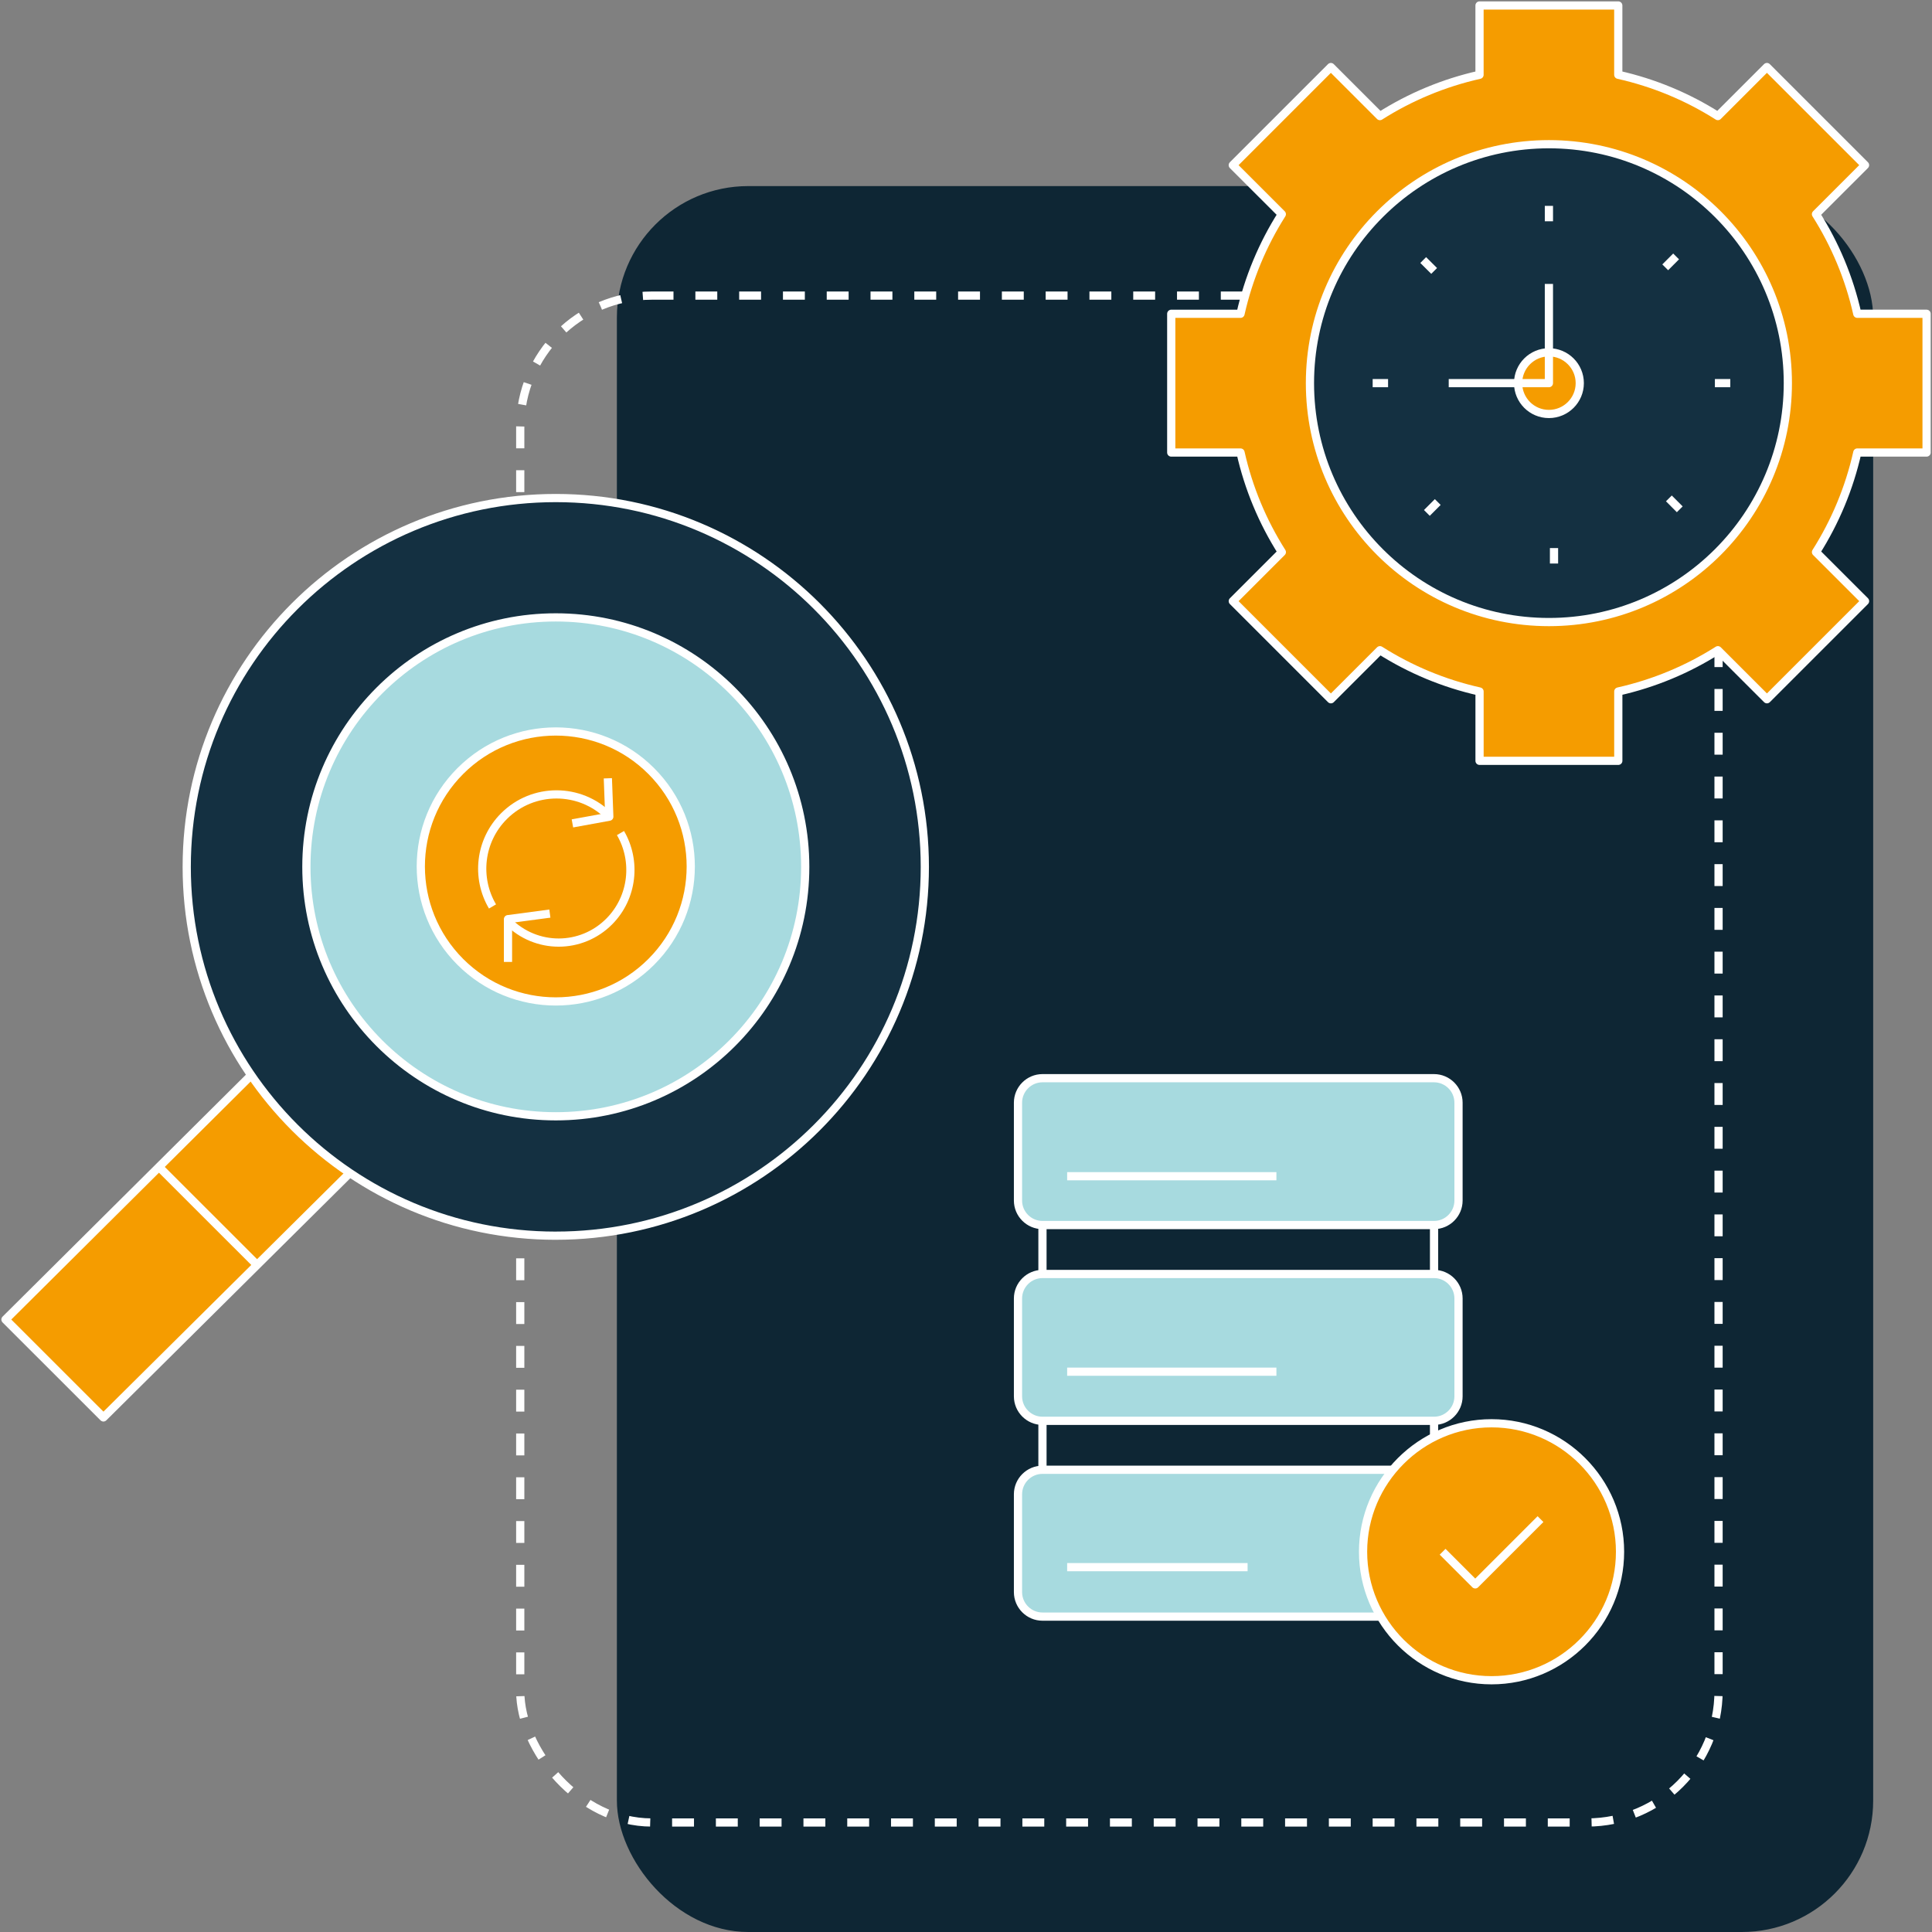
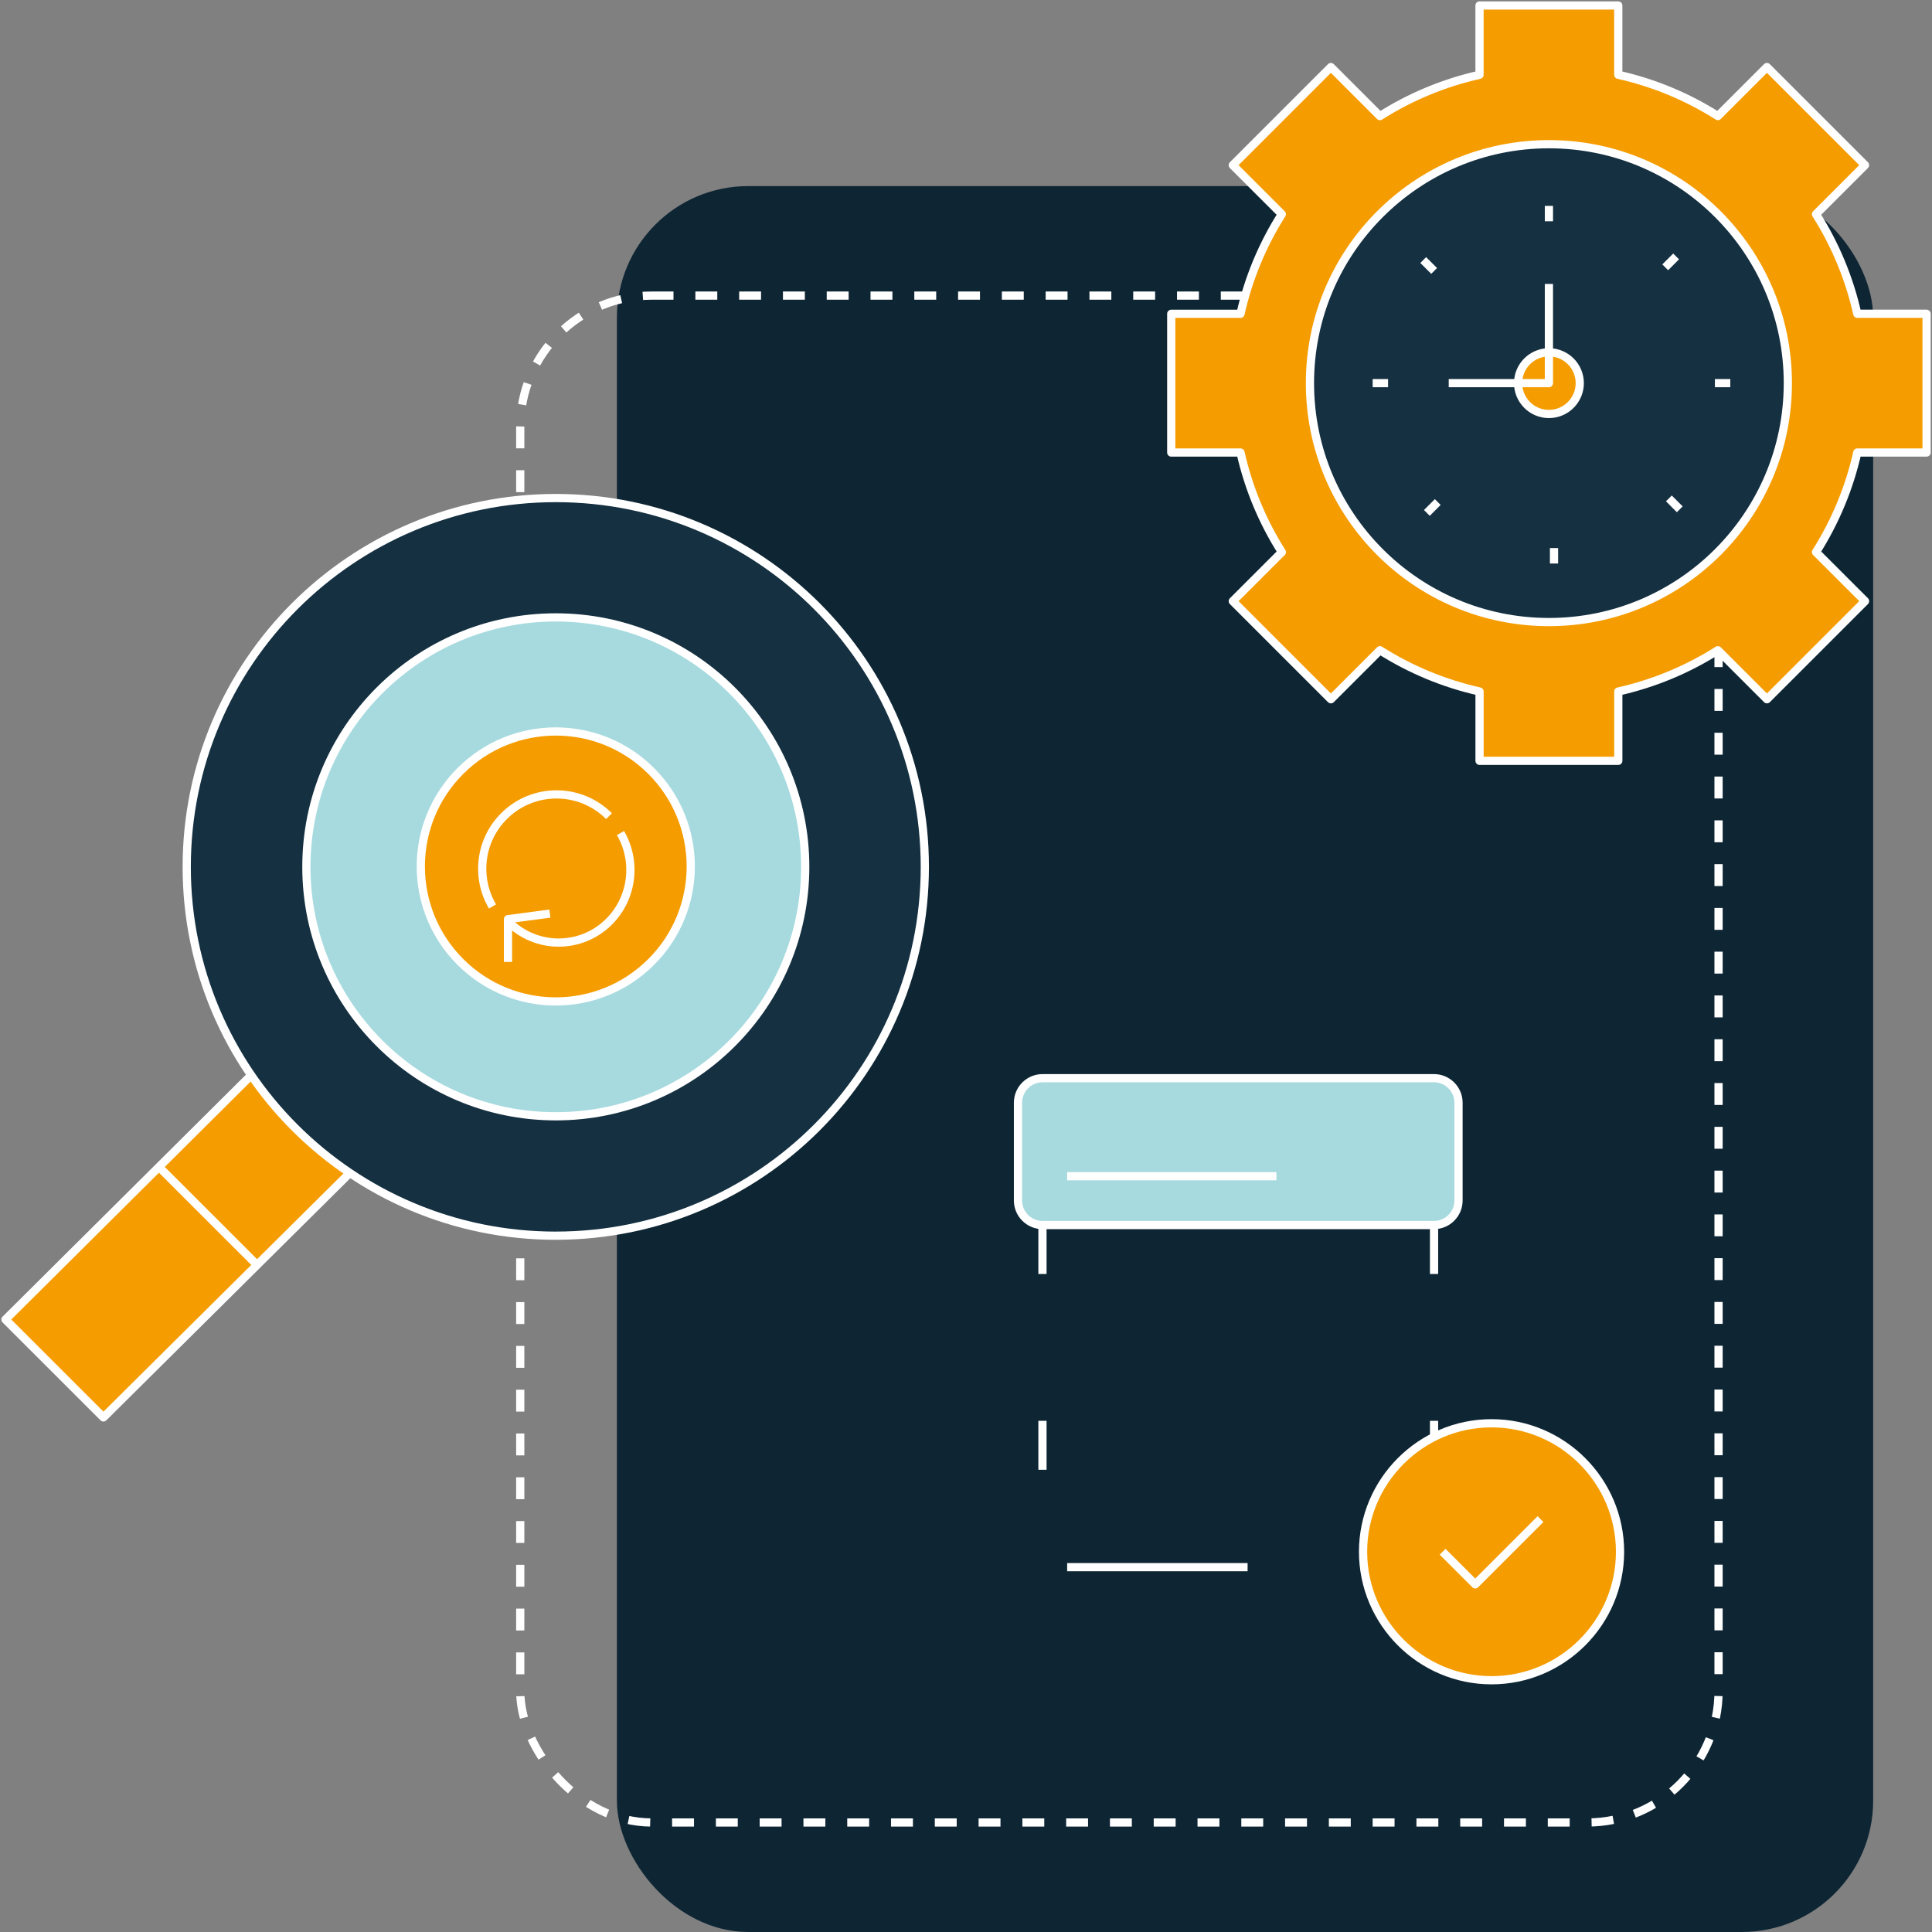
<svg xmlns="http://www.w3.org/2000/svg" width="353" height="353" viewBox="0 0 353 353" fill="none">
  <rect x="0" y="0" width="353" height="353" fill="#808080" stroke="none" />
  <rect x="112.713" y="34" width="229.539" height="319" rx="24" fill="#0E2634" />
  <rect x="95.055" y="54.011" width="218.945" height="278.978" rx="24" stroke="white" stroke-width="1.5" stroke-dasharray="4 4" />
  <path d="M45.895 196.457L1 241.094L18.898 258.982L63.91 214.317" fill="#F59C00" />
  <path d="M45.895 196.457L1 241.094L18.898 258.982L63.91 214.317" stroke="white" stroke-width="1.5" stroke-linejoin="round" />
  <path d="M46.965 231.119L29.084 213.249" stroke="white" stroke-width="1.5" stroke-linejoin="round" />
  <path d="M101.547 225.774C138.787 225.774 168.977 195.608 168.977 158.385C168.977 121.162 138.787 91 101.547 91C64.307 91 34.117 121.173 34.117 158.389C34.117 195.605 64.311 225.777 101.551 225.777L101.547 225.774Z" fill="#143041" stroke="white" stroke-width="1.5" stroke-linejoin="round" />
  <path d="M101.552 203.961C126.721 203.961 147.125 183.557 147.125 158.388C147.125 133.22 126.721 112.806 101.552 112.806C76.384 112.806 55.98 133.22 55.98 158.388C55.98 183.557 76.384 203.961 101.552 203.961Z" fill="#A7DADF" stroke="white" stroke-width="1.5" stroke-linejoin="round" />
  <path d="M118.985 175.753C128.617 166.118 128.617 150.506 118.985 140.874C109.354 131.243 93.742 131.243 84.11 140.874C74.479 150.506 74.479 166.118 84.11 175.753C93.742 185.384 109.354 185.384 118.985 175.753Z" fill="#F59C00" stroke="white" stroke-width="1.5" stroke-linejoin="round" />
  <path d="M92.816 168.335C97.932 173.517 106.228 173.517 111.344 168.335C115.661 163.963 116.336 157.299 113.369 152.21" stroke="white" stroke-width="1.5" stroke-linejoin="round" />
  <path d="M92.816 175.753V167.941L100.468 166.924" stroke="white" stroke-width="1.5" stroke-linejoin="round" />
  <path d="M111.276 149.123C105.975 143.822 97.383 143.822 92.082 149.123C87.61 153.596 86.912 160.415 89.986 165.621" stroke="white" stroke-width="1.5" stroke-linejoin="round" />
-   <path d="M111.062 142.205L111.325 149.216L104.588 150.445" stroke="white" stroke-width="1.5" stroke-linejoin="round" />
  <path d="M352.01 82.679V57.329H339.349C337.878 50.771 335.291 44.636 331.801 39.132L340.763 30.174L322.839 12.25L313.876 21.208C308.376 17.716 302.235 15.133 295.678 13.664V1H270.327V13.666C263.771 15.135 257.631 17.718 252.129 21.21L243.167 12.252L225.242 30.176L234.205 39.134C230.715 44.639 228.13 50.775 226.657 57.333H214V82.683H226.661C228.132 89.241 230.719 95.376 234.209 100.88L225.246 109.838L243.171 127.762L252.133 118.804C257.633 122.293 263.775 124.878 270.331 126.346V139.012H295.682V126.346C302.239 124.876 308.378 122.293 313.88 118.802L322.843 127.76L340.767 109.836L331.805 100.878C335.295 95.372 337.88 89.237 339.353 82.679H352.014H352.01Z" fill="#F59C00" stroke="white" stroke-width="1.5" stroke-linejoin="round" />
  <path d="M283.007 113.658C307.114 113.658 326.662 94.113 326.662 70.003C326.662 45.892 307.114 26.348 283.007 26.348C258.899 26.348 239.344 45.894 239.344 70.003C239.344 94.111 258.891 113.658 283.007 113.658Z" fill="#143041" stroke="white" stroke-width="1.5" stroke-linejoin="round" />
  <path d="M283.005 75.638C286.115 75.638 288.643 73.117 288.643 70.005C288.643 66.893 286.115 64.371 283.005 64.371C279.895 64.371 277.375 66.893 277.375 70.005C277.375 73.117 279.895 75.638 283.005 75.638Z" fill="#F59C00" stroke="white" stroke-width="1.5" stroke-linejoin="round" />
  <path d="M283.006 37.617V40.434" stroke="white" stroke-width="1.5" stroke-linejoin="round" />
  <path d="M260.039 47.513L262.036 49.504" stroke="white" stroke-width="1.5" stroke-linejoin="round" />
  <path d="M250.803 70.005H253.618" stroke="white" stroke-width="1.5" stroke-linejoin="round" />
  <path d="M260.705 93.718L262.694 91.727" stroke="white" stroke-width="1.5" stroke-linejoin="round" />
  <path d="M283.938 102.959V100.142" stroke="white" stroke-width="1.5" stroke-linejoin="round" />
  <path d="M306.913 93.057L304.924 91.064" stroke="white" stroke-width="1.5" stroke-linejoin="round" />
  <path d="M316.147 70.005H313.332" stroke="white" stroke-width="1.5" stroke-linejoin="round" />
  <path d="M306.245 46.852L304.256 48.843" stroke="white" stroke-width="1.5" stroke-linejoin="round" />
  <path d="M264.699 70.005H283.004V51.872" stroke="white" stroke-width="1.5" stroke-linejoin="round" />
  <path d="M190.471 197H262.017C264.476 197 266.488 199.012 266.488 201.471V219.357C266.488 221.817 264.476 223.829 262.017 223.829H190.471C188.012 223.829 186 221.817 186 219.357V201.471C186 199.012 188.012 197 190.471 197Z" fill="#A7DADF" stroke="white" stroke-width="1.5" stroke-linejoin="round" />
  <path d="M194.982 214.913H233.216" stroke="white" stroke-width="1.5" stroke-linejoin="round" />
-   <path d="M190.471 232.772H262.017C264.476 232.772 266.488 234.784 266.488 237.243V255.129C266.488 257.589 264.476 259.601 262.017 259.601H190.471C188.012 259.601 186 257.589 186 255.129V237.243C186 234.783 188.012 232.772 190.471 232.772Z" fill="#A7DADF" stroke="white" stroke-width="1.5" stroke-linejoin="round" />
-   <path d="M194.982 250.628H233.216" stroke="white" stroke-width="1.5" stroke-linejoin="round" />
-   <path d="M252.126 295.374H190.471C188.012 295.374 186 293.362 186 290.902V273.016C186 270.557 188.012 268.545 190.471 268.545H254.304" fill="#A7DADF" />
-   <path d="M252.126 295.374H190.471C188.012 295.374 186 293.362 186 290.902V273.016C186 270.557 188.012 268.545 190.471 268.545H254.304" stroke="white" stroke-width="1.5" stroke-linejoin="round" />
  <path d="M194.982 286.341H227.95" stroke="white" stroke-width="1.5" stroke-linejoin="round" />
  <path d="M190.471 223.829V232.772" stroke="white" stroke-width="1.5" stroke-linejoin="round" />
  <path d="M262.018 223.829V232.772" stroke="white" stroke-width="1.5" stroke-linejoin="round" />
  <path d="M190.471 259.602V268.545" stroke="white" stroke-width="1.5" stroke-linejoin="round" />
  <path d="M262.018 259.604V262.406" stroke="white" stroke-width="1.5" stroke-linejoin="round" />
  <path d="M272.524 307C285.454 307 296 296.454 296 283.525C296 270.595 285.454 260.049 272.524 260.049C259.595 260.049 249.049 270.595 249.049 283.525C249.049 296.454 259.595 307 272.524 307Z" fill="#F59C00" stroke="white" stroke-width="1.5" stroke-linejoin="round" />
  <path d="M281.468 277.561L269.544 289.485L263.582 283.524" stroke="white" stroke-width="1.5" stroke-linejoin="round" />
</svg>